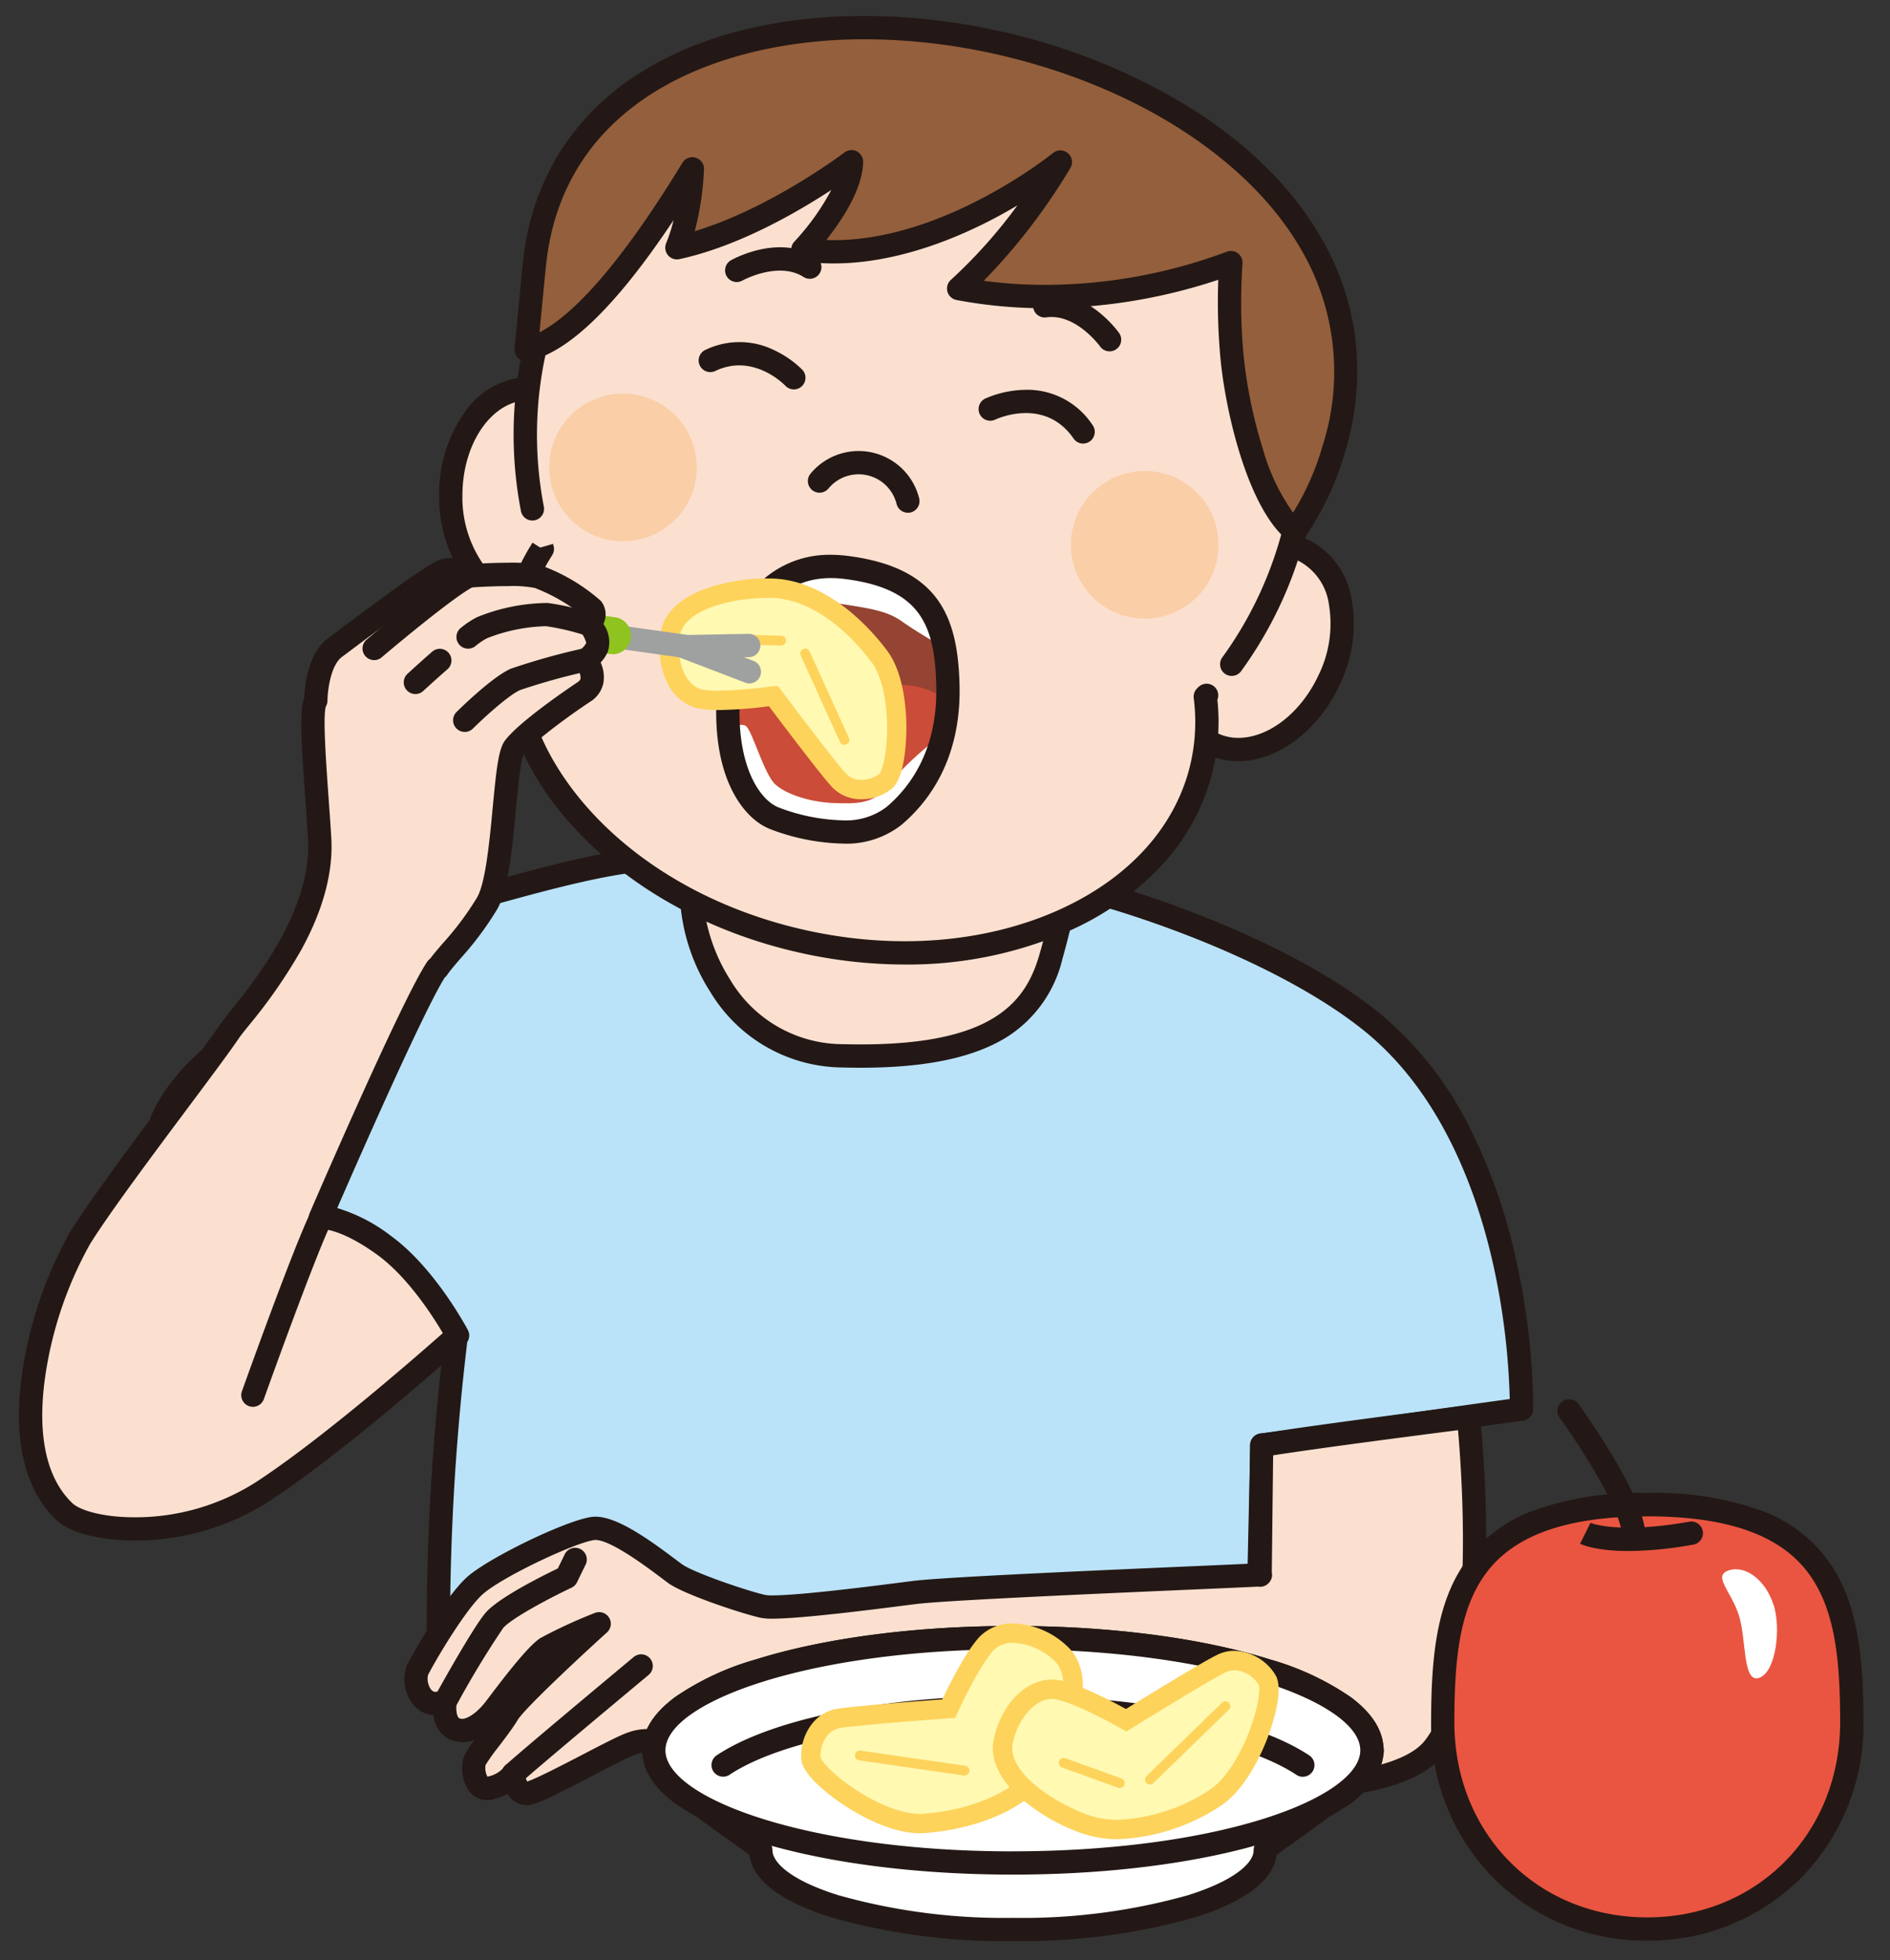
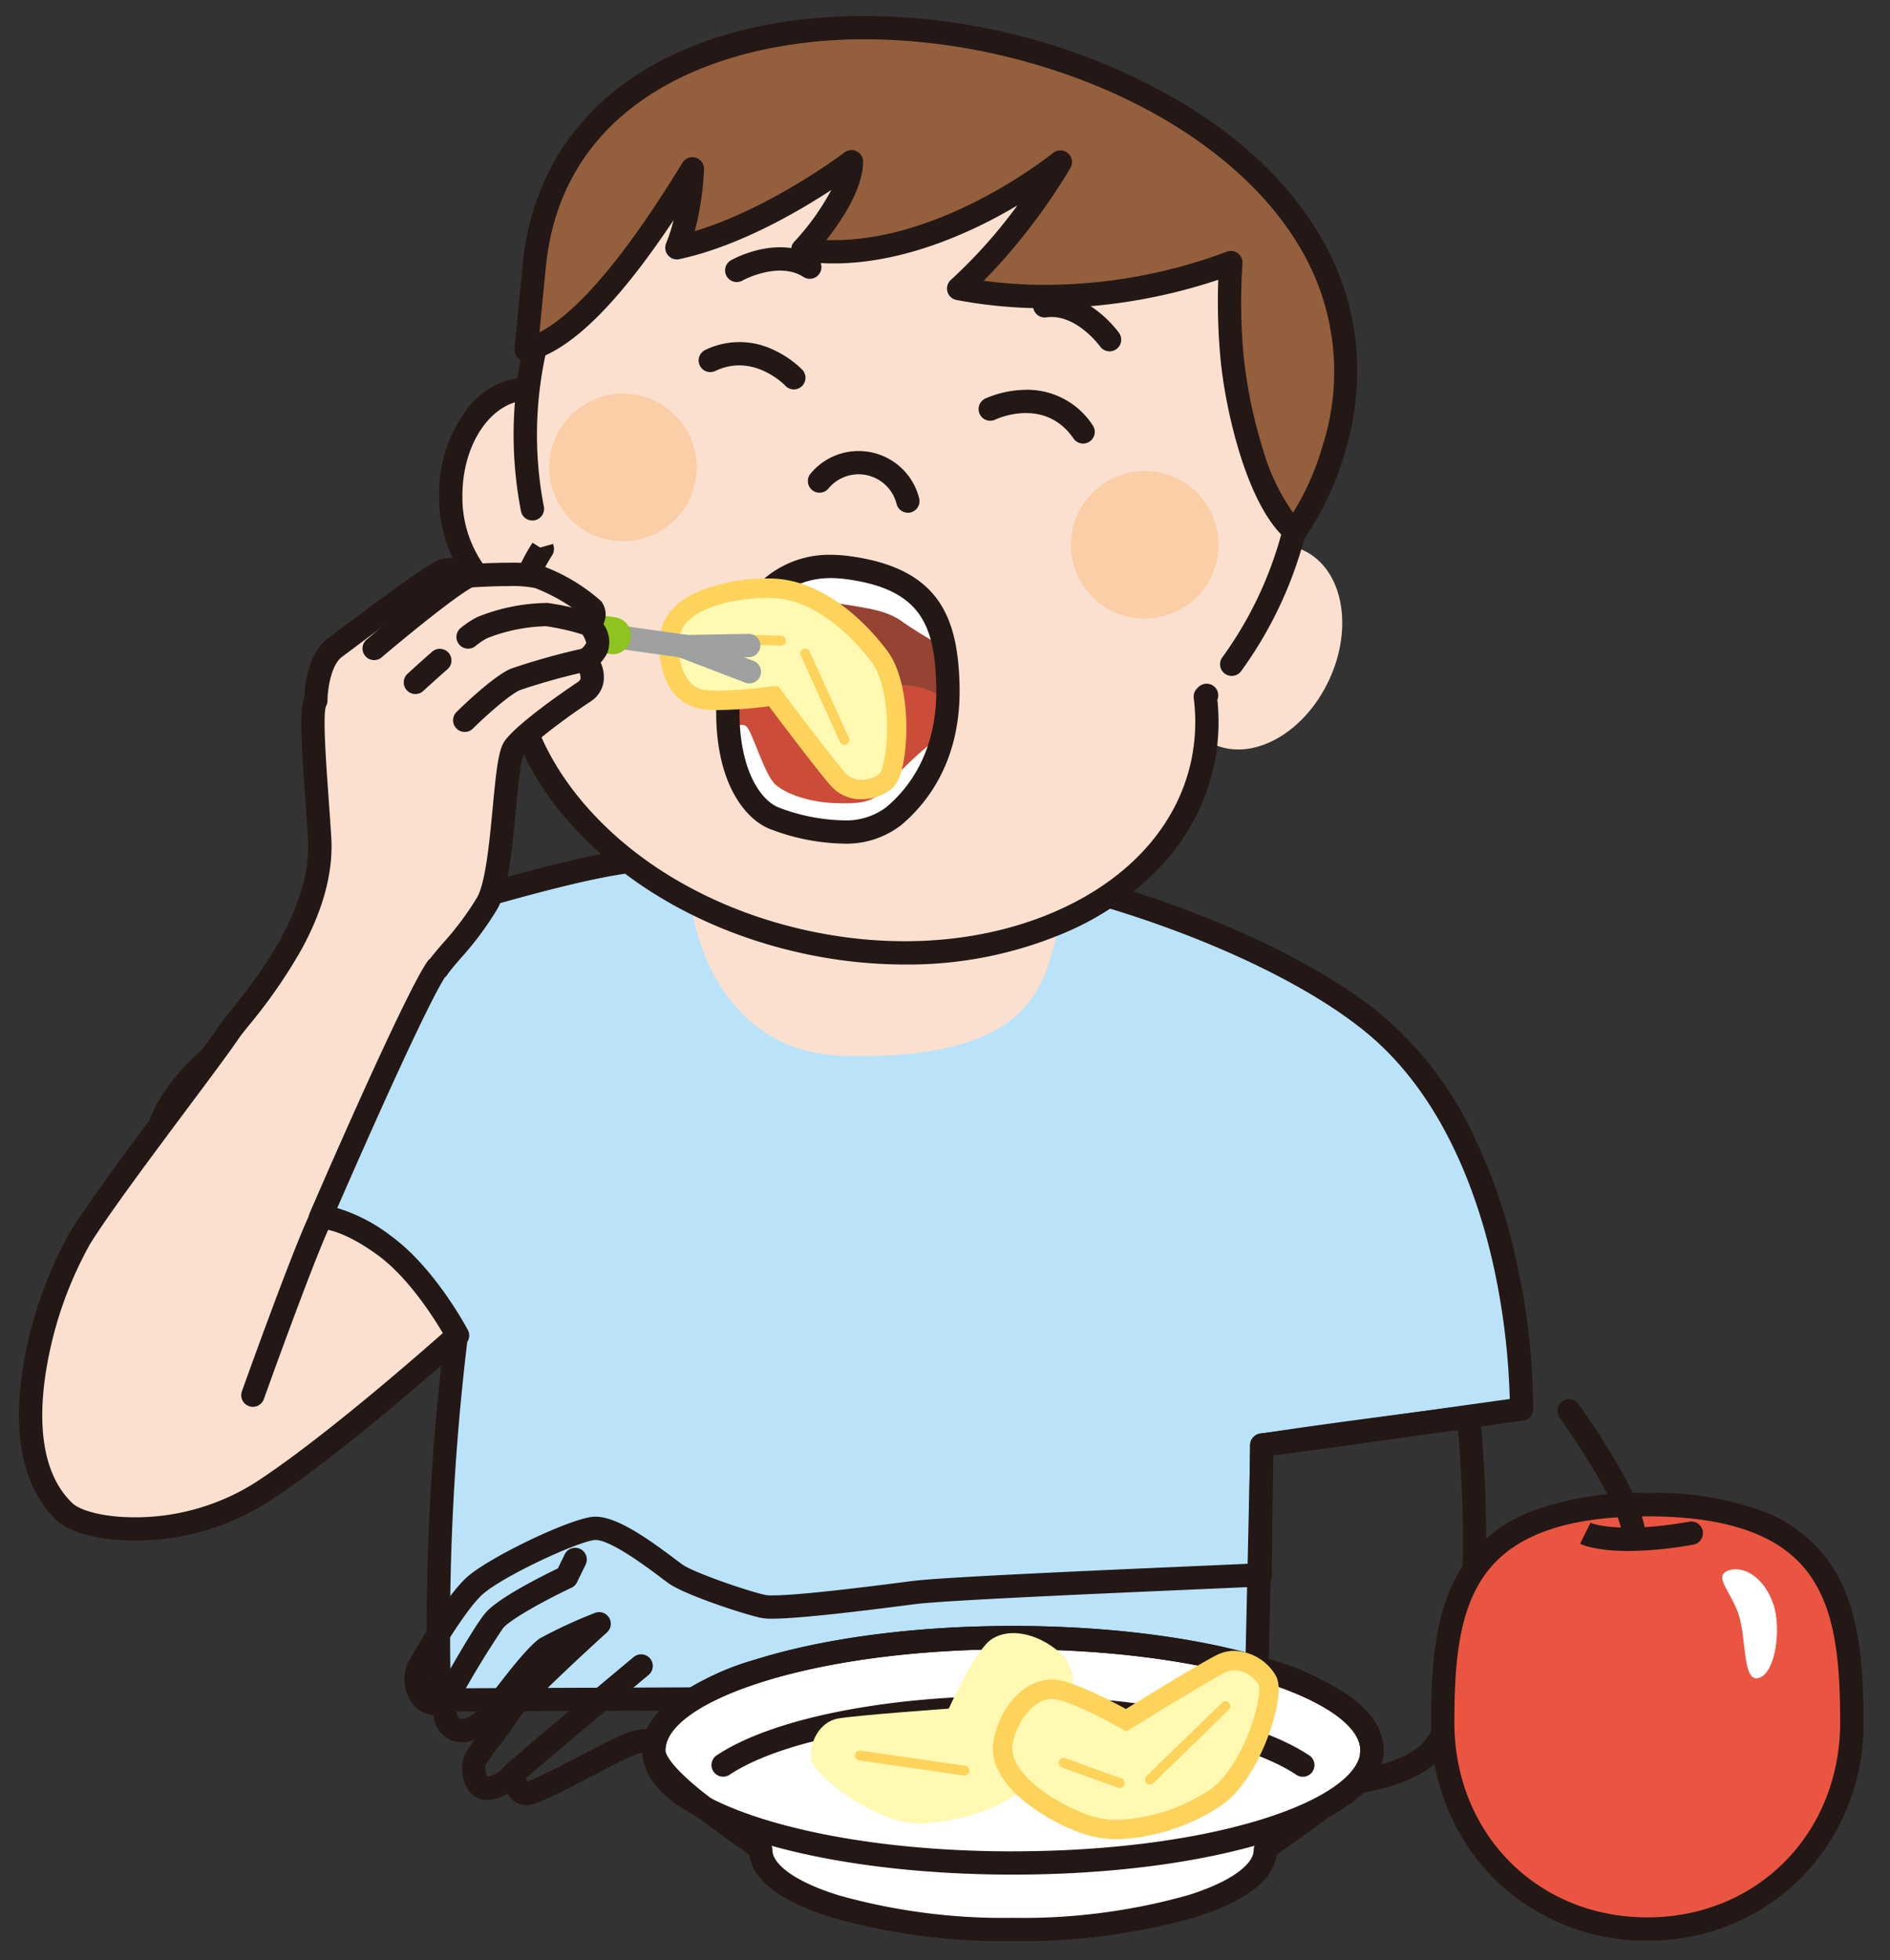
<svg xmlns="http://www.w3.org/2000/svg" id="グループ_3284" data-name="グループ 3284" width="222.793" height="231" viewBox="0 0 222.793 231">
  <rect x="0" y="0" width="222.793" height="231" fill="#333333" stroke="none" />
  <defs>
    <clipPath id="clip-path">
      <rect id="長方形_2289" data-name="長方形 2289" width="222.793" height="231" fill="none" />
    </clipPath>
    <clipPath id="clip-path-2">
      <path id="パス_18760" data-name="パス 18760" d="M44.3,45.645c-1.841,11.36,1.939,16.962,5.073,18.137,4.133,1.547,10.42,2.742,14.024-.294s6.542-7.932,6.366-15.375S67.742,35.519,57.87,34.207a16.368,16.368,0,0,0-1.9-.137c-8.853,0-11.223,8.873-11.654,11.556" transform="translate(-43.813 -34.07)" fill="none" />
    </clipPath>
  </defs>
  <g id="グループ_3281" data-name="グループ 3281" clip-path="url(#clip-path)">
    <path id="パス_18737" data-name="パス 18737" d="M154.308,118.814c-11.791,1.7-14.572,1.959-14.572,1.959l-.666,29.673-96.286.392a284.659,284.659,0,0,1,1.88-42.071c.333-3.212-9.636,9.323-12.516,8.3-6.757-2.35-15.042-8.05-20.9-23.993-2.233-6.072-3.31-9.284,2-15.414,4.426-5.112,22.328-18.254,30.476-20.448,5.954-1.606,15.081-4.387,21.506-5.23s38.546-.1,48.672,2.1c10.146,2.194,28.087,8.207,38.781,16.844,18.254,14.748,17.647,45.636,17.647,45.636s-6.326.862-16.022,2.252" transform="translate(9.021 49.51)" fill="#bae3f9" />
    <path id="パス_18738" data-name="パス 18738" d="M43.623,153.047a1.373,1.373,0,0,1-1.372-1.331,278.477,278.477,0,0,1,1.66-40.092c-.657.578-1.4,1.265-2.024,1.848-3.815,3.544-6.47,5.867-8.529,5.867a2.475,2.475,0,0,1-.828-.138,28.853,28.853,0,0,1-11.308-7.231c-4.2-4.272-7.7-10.187-10.421-17.583-2.2-6-3.662-9.959,2.249-16.786,2.285-2.639,7.95-7.279,14.1-11.547,4.16-2.888,11.907-7.94,17.06-9.328,1.162-.313,2.45-.673,3.814-1.054,5.618-1.569,12.609-3.521,17.87-4.211,2.2-.289,6.649-.35,9.99-.35,11.532,0,31.3.765,39.151,2.465a125.679,125.679,0,0,1,19.407,6.074c8.189,3.3,15.086,7.119,19.945,11.044a41.594,41.594,0,0,1,10.821,13.8,65.7,65.7,0,0,1,5.325,15.316,81.715,81.715,0,0,1,2.011,17.613,1.373,1.373,0,0,1-1.187,1.333c-.063.009-6.433.877-16.012,2.251-7.837,1.133-11.7,1.626-13.422,1.831l-.639,28.473a1.373,1.373,0,0,1-1.367,1.342l-96.286.392ZM45.241,107.7a1.6,1.6,0,0,1,1.2.527,1.877,1.877,0,0,1,.423,1.515l-.017.164A283.119,283.119,0,0,0,44.958,150.3l93.609-.381.636-28.337a1.373,1.373,0,0,1,1.247-1.336c.027,0,2.931-.278,14.5-1.95,7.18-1.03,12.56-1.776,14.837-2.09a83.425,83.425,0,0,0-1.951-15.856c-1.9-8.492-6.073-20.16-15.178-27.516-9.652-7.8-26.572-14.054-38.208-16.57-6.851-1.484-25.355-2.4-38.57-2.4a93.97,93.97,0,0,0-9.633.326c-5.067.664-11.954,2.588-17.488,4.133-1.37.383-2.664.744-3.838,1.061C37,61.51,19.273,74.609,15.125,79.4c-4.851,5.6-3.878,8.247-1.747,14.042,4.579,12.467,11.125,20.041,20.008,23.152.147-.015.812-.16,2.536-1.514,1.307-1.026,2.789-2.4,4.1-3.618C43.076,108.621,44.156,107.7,45.241,107.7Z" transform="translate(8.182 48.673)" fill="#231815" />
    <path id="パス_18739" data-name="パス 18739" d="M43.374,49.86s-1.7,7.443-1.7,9.3,2.938,17.079,17.8,17.471C77.415,77.1,82.1,71.5,83.957,64.9c1.861-6.581,3.1-14.024,3.1-14.024Z" transform="translate(39.946 47.797)" fill="#fbe0d0" />
-     <path id="パス_18740" data-name="パス 18740" d="M44.211,49.325h.032L87.92,50.343a1.373,1.373,0,0,1,1.322,1.6c-.012.075-1.268,7.594-3.128,14.173a14.96,14.96,0,0,1-6.37,9.04c-3.906,2.5-9.59,3.719-17.376,3.719-.678,0-1.383-.009-2.093-.028a18.33,18.33,0,0,1-15.6-8.821A22.811,22.811,0,0,1,41.135,60c0-1.959,1.561-8.833,1.739-9.61a1.373,1.373,0,0,1,1.337-1.065Zm42.048,3.726L45.3,52.1A67.8,67.8,0,0,0,43.88,60a20.9,20.9,0,0,0,3.114,8.551A15.48,15.48,0,0,0,60.348,76.1c.687.018,1.367.027,2.021.027,15.882,0,19.529-5.171,21.1-10.76,1.32-4.655,2.331-9.8,2.79-12.316Z" transform="translate(39.108 46.959)" fill="#231815" />
    <path id="パス_18741" data-name="パス 18741" d="M72.24,40.925c-2.958,6.287-1.626,13.162,2.977,15.316,4.6,2.174,10.733-1.175,13.691-7.482,2.958-6.287,1.626-13.142-2.977-15.316S75.2,34.638,72.24,40.925" transform="translate(67.742 31.426)" fill="#fbe0d0" />
-     <path id="パス_18742" data-name="パス 18742" d="M83.773,32.248a8.331,8.331,0,0,1,3.587.792,9.489,9.489,0,0,1,5.085,7.1,16.506,16.506,0,0,1-1.452,10.047c-2.5,5.343-7.3,8.933-11.924,8.933a8.351,8.351,0,0,1-3.6-.794,8.958,8.958,0,0,1-4.585-5.265,15.739,15.739,0,0,1,.952-11.876C74.354,35.837,79.149,32.248,83.773,32.248Zm-4.7,24.122c3.583,0,7.376-2.956,9.439-7.355a13.753,13.753,0,0,0,1.242-8.356,6.827,6.827,0,0,0-3.563-5.137,5.607,5.607,0,0,0-2.414-.529c-3.582,0-7.379,2.956-9.448,7.354a13.176,13.176,0,0,0-.855,9.775,6.28,6.28,0,0,0,3.172,3.714,5.632,5.632,0,0,0,2.423.534Z" transform="translate(66.9 30.589)" fill="#231815" />
    <path id="パス_18743" data-name="パス 18743" d="M45.561,35.974c0,6.953-4.113,12.594-9.206,12.594S27.13,42.927,27.13,35.974,31.243,23.38,36.336,23.38s9.206,5.641,9.225,12.594" transform="translate(26.007 22.413)" fill="#fbe0d0" />
    <path id="パス_18744" data-name="パス 18744" d="M37.193,50.778a9.484,9.484,0,0,1-7.63-4.251A16.5,16.5,0,0,1,26.6,36.812,16.534,16.534,0,0,1,29.552,27.1a9.462,9.462,0,0,1,7.621-4.253A9.471,9.471,0,0,1,44.8,27.1a16.6,16.6,0,0,1,2.975,9.711,16.538,16.538,0,0,1-2.957,9.718,9.462,9.462,0,0,1-7.625,4.249Zm-.02-25.188c-4.319,0-7.833,5.034-7.833,11.221A13.748,13.748,0,0,0,31.778,44.9a6.822,6.822,0,0,0,5.415,3.128c4.319,0,7.833-5.034,7.833-11.221C45.008,30.626,41.486,25.59,37.173,25.59Z" transform="translate(25.17 21.575)" fill="#231815" />
    <path id="パス_18745" data-name="パス 18745" d="M123.366,58.7a46.032,46.032,0,1,0-88.941,3.467,23.153,23.153,0,0,0-3.075,7.384c-3.682,16.492,11.458,33.9,33.786,38.879s43.423-4.368,47.085-20.859a23.384,23.384,0,0,0,.353-7.991,45.9,45.9,0,0,0,10.792-20.859" transform="translate(29.524 2.544)" fill="#fbe0d0" />
    <path id="パス_18746" data-name="パス 18746" d="M114.884,75.743A46.025,46.025,0,1,0,32.445,57.39" transform="translate(30.309 2.544)" fill="#fbe0d0" />
    <path id="パス_18747" data-name="パス 18747" d="M115.723,77.955a1.373,1.373,0,0,1-1.109-2.18,44.653,44.653,0,1,0-79.98-17.8,1.375,1.375,0,1,1-2.7.518,47.412,47.412,0,1,1,84.9,18.9,1.371,1.371,0,0,1-1.111.562Z" transform="translate(29.469 1.704)" fill="#231815" />
    <path id="パス_18748" data-name="パス 18748" d="M45.179,19.143a1.373,1.373,0,0,1-.678-2.567c.228-.129,5.645-3.136,10.012-.355a1.373,1.373,0,1,1-1.475,2.316c-2.943-1.874-7.143.4-7.185.428a1.366,1.366,0,0,1-.674.178Z" transform="translate(41.668 14.097)" fill="#231815" />
    <path id="パス_18749" data-name="パス 18749" d="M71.348,24.632a1.371,1.371,0,0,1-1.119-.576h0c-.028-.039-2.841-3.9-6.319-3.432a1.373,1.373,0,1,1-.366-2.721c5.131-.69,8.769,4.347,8.922,4.562a1.373,1.373,0,0,1-1.118,2.167Z" transform="translate(59.45 16.775)" fill="#231815" />
    <path id="パス_18750" data-name="パス 18750" d="M60.586,34.582a1.373,1.373,0,0,1-1.333-1.05,4.611,4.611,0,0,0-8.028-1.8,1.373,1.373,0,0,1-2.155-1.7A7.356,7.356,0,0,1,61.923,32.9a1.374,1.374,0,0,1-1.337,1.689Z" transform="translate(46.432 25.844)" fill="#231815" />
    <path id="パス_18751" data-name="パス 18751" d="M61.038,28.357a8.7,8.7,0,1,1,.014,0" transform="translate(73.895 44.552)" fill="#facea7" />
    <path id="パス_18752" data-name="パス 18752" d="M30.272,23.711a8.7,8.7,0,1,1,.014,0" transform="translate(43.161 40.08)" fill="#facea7" />
    <path id="パス_18753" data-name="パス 18753" d="M77.975,82.431a56.673,56.673,0,0,1-12.308-1.376c-11.085-2.47-20.81-8-27.385-15.56a33.252,33.252,0,0,1-6.828-11.919,25.063,25.063,0,0,1-.614-13.039,24.37,24.37,0,0,1,3.26-7.82l.907.576,1.513-.432s.047.165.071.26a1.373,1.373,0,0,1-.173,1.068,21.639,21.639,0,0,0-2.894,6.944c-1.684,7.542.744,15.554,6.835,22.562,6.192,7.124,15.394,12.338,25.91,14.681S87.322,79.9,95.952,76.081c8.488-3.76,14.085-9.983,15.759-17.522a22.045,22.045,0,0,0,.331-7.522,1.373,1.373,0,0,1,.381-1.131l.009-.01a1.831,1.831,0,0,1,.368-.329,1.373,1.373,0,0,1,2.029,1.669,24.732,24.732,0,0,1-.436,7.917A25.059,25.059,0,0,1,108.3,70.7a33.243,33.243,0,0,1-11.239,7.894,47.207,47.207,0,0,1-19.086,3.837Z" transform="translate(28.675 31.24)" fill="#231815" />
    <path id="パス_18754" data-name="パス 18754" d="M49.435,27.61C59.561,25.436,70.02,17.464,70.02,17.464c-.1,4.446-5.739,10.361-5.739,10.361C79.382,30.019,94.64,17.5,94.64,17.5A65.473,65.473,0,0,1,82.653,32.408c17.1,3.271,32.082-3.055,32.082-3.055a68.31,68.31,0,0,0,.118,10.949c.568,6.346,3.251,17.451,7.5,20.761.2-.686,2.742-3.682,4.5-9.7,7.266-24.581-14.846-42.4-39.662-47.947C62.381-2.1,35.1,5.047,32.63,29.647c-.548,5.465-.96,9.969-.96,9.969,7.208-1.626,15.845-15.179,19.586-21.31a30.336,30.336,0,0,1-1.822,9.284" transform="translate(30.36 1.593)" fill="#945f3c" />
    <path id="パス_18755" data-name="パス 18755" d="M72.353,1.127a73.712,73.712,0,0,1,15.98,1.792,72.52,72.52,0,0,1,22.078,8.8C117.357,16.01,122.623,21.15,126.063,27a31.42,31.42,0,0,1,4.16,11.957A33.043,33.043,0,0,1,129.014,52.6a34.664,34.664,0,0,1-4.1,9.048c-.17.272-.361.579-.419.7a1.373,1.373,0,0,1-2.144.645c-4.762-3.709-7.45-15.292-8.025-21.722a73.333,73.333,0,0,1-.239-9.054,65.085,65.085,0,0,1-20.436,3.35A55.582,55.582,0,0,1,83.236,34.6a1.373,1.373,0,0,1-.636-2.4,59.551,59.551,0,0,0,7.812-8.751c-.762.453-1.584.92-2.461,1.389-4.656,2.487-11.764,5.452-19.184,5.452a26.825,26.825,0,0,1-3.843-.272,1.373,1.373,0,0,1-.8-2.306,28.6,28.6,0,0,0,4.348-6.079c-3.941,2.584-10.945,6.656-17.913,8.153a1.373,1.373,0,0,1-1.659-1.34v-.02a1.373,1.373,0,0,1,.106-.527,18.61,18.61,0,0,0,.871-2.712C43.16,35.274,37.551,40.723,32.81,41.793a1.373,1.373,0,0,1-1.669-1.464c0-.045.418-4.574.961-9.982A30.225,30.225,0,0,1,36.463,17.18a29.664,29.664,0,0,1,9.125-9.131C52.573,3.52,61.828,1.127,72.353,1.127ZM122.9,59.668a31.368,31.368,0,0,0,3.474-7.848A28.574,28.574,0,0,0,123.7,28.383C117.439,17.748,104,9.23,87.735,5.6A70.961,70.961,0,0,0,72.353,3.872c-16.841,0-35.542,7.027-37.52,26.749-.313,3.122-.584,5.95-.757,7.787,3.447-1.769,8.847-6.872,16.846-19.98a1.373,1.373,0,0,1,2.544.751,34.438,34.438,0,0,1-1.09,7.307c8.93-2.682,17.555-9.2,17.649-9.276a1.373,1.373,0,0,1,2.2,1.122c-.047,2.12-1.108,4.678-3.153,7.6-.408.584-.814,1.122-1.189,1.6q.436.015.876.015c13.148,0,25.718-10.166,25.843-10.269a1.373,1.373,0,0,1,2.049,1.765A70.96,70.96,0,0,1,86.439,32.336a53.974,53.974,0,0,0,7.21.477,61.308,61.308,0,0,0,21.392-3.886,1.373,1.373,0,0,1,1.9,1.387,67.672,67.672,0,0,0,.118,10.7,56.244,56.244,0,0,0,2.31,11.224,24.243,24.243,0,0,0,3.537,7.43Z" transform="translate(29.522 0.756)" fill="#231815" />
    <path id="パス_18756" data-name="パス 18756" d="M44.307,45.632c.47-2.86,3.134-12.79,13.554-11.419,9.891,1.293,11.713,6.463,11.889,13.906s-2.762,12.339-6.366,15.375-9.891,1.841-14.024.294c-3.134-1.175-6.914-6.777-5.073-18.137" transform="translate(41.99 32.674)" fill="#954332" />
  </g>
  <g id="グループ_3282" data-name="グループ 3282" transform="translate(85.812 66.73)" clip-path="url(#clip-path-2)">
    <path id="パス_18757" data-name="パス 18757" d="M42.74,44.531s2.252-4.524,9.6-3.956a17.4,17.4,0,0,1,6.522,1.665,25.981,25.981,0,0,1,7.815-.255c3.956.548,9.284,5.6,9.284,5.6l-13.75,17.06L46.99,61.14Z" transform="translate(-44.841 -27.882)" fill="#cb4c38" />
    <path id="パス_18758" data-name="パス 18758" d="M72.118,46s-4.6-2.487-7.188-4.329c-1.8-1.293-4.054-1.567-7.56-2.115a10.883,10.883,0,0,0-7.737,1.665c-1.939,1.116-6.463.823-6.463.823l6.463-9.127,19.547.372L72.138,46.02Z" transform="translate(-44.429 -35.172)" fill="#fff" />
    <path id="パス_18759" data-name="パス 18759" d="M43.18,44.611s2.664-1.469,3.408-.823S48.7,49.409,50,50.624c1.293,1.195,4.152,2.115,6.914,2.213s4.7.1,6.268-1.939,6.738-7.012,9.127-7.286-5.719,14.4-5.719,14.4l-21.114-.1L43.16,44.63Z" transform="translate(-44.438 -24.927)" fill="#fff" />
  </g>
  <g id="グループ_3283" data-name="グループ 3283" clip-path="url(#clip-path)">
    <path id="パス_18761" data-name="パス 18761" d="M56.788,33.549a16.06,16.06,0,0,1,2.085.141c10.59,1.384,12.889,7.091,13.082,15.235.205,8.658-3.614,13.728-6.853,16.457a10.525,10.525,0,0,1-6.98,2.2,25.321,25.321,0,0,1-8.409-1.675c-2.179-.817-4.076-3.024-5.207-6.055-1.341-3.6-1.6-8.3-.74-13.587a1.374,1.374,0,0,1,.054-.217,19.259,19.259,0,0,1,2.861-7.137,11.811,11.811,0,0,1,10.107-5.362Zm1.334,31.292a7.9,7.9,0,0,0,5.212-1.559c2.78-2.342,6.057-6.723,5.878-14.293-.172-7.273-1.928-11.432-10.694-12.578a13.31,13.31,0,0,0-1.729-.118c-8.17,0-10.007,8.662-10.293,10.4a1.374,1.374,0,0,1-.048.2c-1.62,10.293,1.631,15.475,4.229,16.449a22.527,22.527,0,0,0,7.445,1.5Z" transform="translate(41.156 31.836)" fill="#231815" />
-     <path id="パス_18762" data-name="パス 18762" d="M124.587,103.857c-4.329.235-35.686,1.469-40.739,2.076-3.251.411-15.845,2.1-17.9,1.645s-8.716-2.664-10.361-3.858-7.09-5.6-9.617-5.327-11.654,4.6-14.043,6.8-6.052,8.6-6.7,9.872.274,4.955,3.251,3.721c0,0-.411,2.468,1.058,3.212s3.428-.49,4.955-2.527,4.622-6.111,5.954-6.992a61.081,61.081,0,0,1,6.189-2.84s-9.578,8.657-10.772,10.616-3.6,4.7-3.917,5.582,0,3.663,1.939,3.134a4.315,4.315,0,0,0,2.585-1.567s.294,2.311,1.645,2.233c1.371-.078,10.048-5.014,12.124-5.8s3.173-.45,5.347.764c2.194,1.214,7.071.059,8.873-.47s13.377.529,17.255.94S93.7,126.4,93.7,126.4c12.222,1.351,26.167,3.232,34.668,2.7,5.367-.333,13.671-1.136,16.609-4.779,7.4-9.166,4.133-39.055,4.133-39.055S131.4,87.5,124.724,88.6l-.176,15.3Z" transform="translate(23.994 81.742)" fill="#fbe0d0" />
    <path id="パス_18763" data-name="パス 18763" d="M149.945,84.735a1.373,1.373,0,0,1,1.364,1.223,151.932,151.932,0,0,1,.718,16.257c-.147,11.752-1.879,19.763-5.147,23.81-3.157,3.914-11.06,4.881-17.592,5.287-1,.062-2.119.094-3.318.094-7.1,0-16.586-1.089-25.755-2.141-1.928-.221-3.921-.45-5.83-.661-.085-.01-8.152-.925-11.981-1.331-2.636-.28-11.067-1.077-15.1-1.077a7.793,7.793,0,0,0-1.622.09,25.8,25.8,0,0,1-6.5,1.061,7.007,7.007,0,0,1-3.422-.708,5.724,5.724,0,0,0-2.7-1.015,4.3,4.3,0,0,0-1.5.335c-.766.289-2.768,1.328-4.7,2.333-5.04,2.616-6.878,3.5-7.826,3.551h-.145a2.6,2.6,0,0,1-2.216-1.333,7.6,7.6,0,0,1-1.59.617,3.131,3.131,0,0,1-.821.114,2.649,2.649,0,0,1-2.206-1.173,4.763,4.763,0,0,1-.564-3.86,9.34,9.34,0,0,1,1.321-2.085,3.707,3.707,0,0,1-3.057-.07,3.518,3.518,0,0,1-1.81-2.823,3.416,3.416,0,0,1-2.725-1.719,4.732,4.732,0,0,1-.378-4.237c.455-.9,4.315-7.8,6.994-10.261,2.5-2.29,11.916-6.834,14.824-7.15a3.567,3.567,0,0,1,.384-.02c2.528,0,6.194,2.6,9.432,5.038.3.226.557.419.756.564,1.383,1,7.777,3.175,9.848,3.628a4.511,4.511,0,0,0,.82.044c3.3,0,11.907-1.106,15.585-1.578l1.031-.132c3.815-.458,22.126-1.257,33.066-1.734,2.694-.117,4.974-.217,6.449-.286l.161-13.968a1.373,1.373,0,0,1,1.15-1.339c6.628-1.088,24.258-3.315,24.436-3.337a1.374,1.374,0,0,1,.166-.008ZM125.97,128.66c1.142,0,2.2-.03,3.148-.089,3.172-.2,12.823-.8,15.626-4.271,2.83-3.5,4.4-11.143,4.538-22.093.08-6.285-.344-12.014-.569-14.56-4.045.516-15.811,2.033-21.794,2.963l-.159,13.776a1.373,1.373,0,0,1-.367,1.279l-.039.039a1.373,1.373,0,0,1-1.217.379c-1.315.066-4.051.186-7.439.333-10.9.475-29.147,1.271-32.85,1.716l-1.017.13c-3.73.479-12.464,1.6-15.934,1.6a6.827,6.827,0,0,1-1.408-.108c-2.117-.464-9-2.729-10.874-4.089-.209-.152-.478-.354-.794-.592-1.63-1.227-5.959-4.486-7.781-4.486a.817.817,0,0,0-.087,0c-2.194.238-11.025,4.389-13.263,6.443-2.081,1.91-5.577,7.855-6.4,9.482a2.2,2.2,0,0,0,.291,1.592c.25.384.489.384.6.384a1.657,1.657,0,0,0,.606-.145,1.373,1.373,0,0,1,1.879,1.494c-.094.6-.015,1.59.324,1.762a.666.666,0,0,0,.312.07c.636,0,1.787-.679,2.924-2.2,3.241-4.322,5.183-6.578,6.3-7.313a58.365,58.365,0,0,1,6.433-2.968,1.373,1.373,0,0,1,1.434,2.291c-3.646,3.3-9.726,9.01-10.521,10.312-.6.992-1.481,2.144-2.254,3.16a21.912,21.912,0,0,0-1.542,2.167,2.268,2.268,0,0,0,.221,1.363.6.6,0,0,0,.063-.014,3.385,3.385,0,0,0,1.783-.973,1.311,1.311,0,0,1,1.423-.666,1.4,1.4,0,0,1,1.1,1.224,3,3,0,0,0,.324,1c1.049-.326,4.492-2.113,6.6-3.207,2.19-1.137,4.082-2.119,5-2.465a6.9,6.9,0,0,1,2.466-.512,8.139,8.139,0,0,1,4.035,1.361,4.418,4.418,0,0,0,2.088.362,23.448,23.448,0,0,0,5.729-.95,8.648,8.648,0,0,1,2.394-.2c4.175,0,12.527.789,15.393,1.093,3.839.407,11.916,1.324,12,1.333,1.911.211,3.907.44,5.837.662C109.62,127.581,119.022,128.66,125.97,128.66Z" transform="translate(23.158 80.904)" fill="#231815" />
    <path id="パス_18764" data-name="パス 18764" d="M31.718,115.191a1.373,1.373,0,0,1-.936-2.376c1.751-1.633,14.593-12.328,15.139-12.782a1.373,1.373,0,1,1,1.757,2.11c-.133.111-13.328,11.1-15.024,12.68A1.368,1.368,0,0,1,31.718,115.191Z" transform="translate(28.765 95.264)" fill="#231815" />
    <path id="パス_18765" data-name="パス 18765" d="M27.637,112.768a1.373,1.373,0,0,1-1.2-2.036c.441-.8,4.357-7.864,5.9-9.731,1.476-1.783,6.724-4.4,8.572-5.289l.789-1.624a1.373,1.373,0,1,1,2.469,1.2l-1,2.057a1.373,1.373,0,0,1-.65.642c-2.805,1.321-7.163,3.673-8.067,4.765a108.045,108.045,0,0,0-5.614,9.307,1.372,1.372,0,0,1-1.2.709Z" transform="translate(24.853 89.129)" fill="#231815" />
    <path id="パス_18766" data-name="パス 18766" d="M52.55,48.082s6.346,8.481,7.776,9.989,3.976,1.273,5.465.078C67.3,56.954,68,47.436,65.085,43.479c-2.937-3.979-7.775-8.089-13-8.089s-11.027,1.665-11.673,5.386c-.627,3.721.96,7.227,3.643,7.7,2.7.47,8.481-.392,8.481-.392" transform="translate(38.604 33.926)" fill="#fff9b1" />
    <path id="パス_18767" data-name="パス 18767" d="M63.647,60.963h0a4.684,4.684,0,0,1-3.452-1.41C58.933,58.222,54.17,51.908,52.736,50a49.953,49.953,0,0,1-5.915.453,13.668,13.668,0,0,1-2.27-.157,5.4,5.4,0,0,1-3.9-3.271,9.842,9.842,0,0,1-.672-5.74c.369-2.122,2.034-3.835,4.817-4.958a21.946,21.946,0,0,1,7.983-1.381c7.056,0,12.441,6.546,13.923,8.552,2.018,2.736,2.236,7.24,2.236,9.049,0,.971-.084,5.882-1.74,7.194a5.764,5.764,0,0,1-3.551,1.222Zm-10.5-13.326h.676l.342.457c2.181,2.915,6.6,8.733,7.69,9.887a2.428,2.428,0,0,0,1.8.7h0a3.5,3.5,0,0,0,2.116-.716c.318-.358.917-2.412.89-5.619s-.7-6.01-1.789-7.491c-1.321-1.788-6.1-7.625-12.086-7.625-4.859,0-10.042,1.525-10.549,4.44-.523,3.1.72,6.028,2.715,6.377a11.473,11.473,0,0,0,1.877.123,51.462,51.462,0,0,0,6.238-.52Z" transform="translate(37.907 33.229)" fill="#fdd35c" />
    <path id="パス_18768" data-name="パス 18768" d="M53.421,26.326a1.369,1.369,0,0,1-1-.427c-.168-.175-3.788-3.854-8.232-1.76a1.373,1.373,0,1,1-1.17-2.483,9.252,9.252,0,0,1,8.118.066,11.8,11.8,0,0,1,3.277,2.29,1.373,1.373,0,0,1-1,2.315Z" transform="translate(40.162 19.566)" fill="#231815" />
    <path id="パス_18769" data-name="パス 18769" d="M71.377,29.957a1.371,1.371,0,0,1-1.131-.593c-3.383-4.9-8.977-2.353-9.213-2.242a1.373,1.373,0,1,1-1.178-2.48,12.234,12.234,0,0,1,4.471-1.014A9.208,9.208,0,0,1,72.5,27.8a1.373,1.373,0,0,1-1.128,2.153Z" transform="translate(56.307 22.32)" fill="#231815" />
    <path id="パス_18770" data-name="パス 18770" d="M124,111.819c0-7.345-18.959-13.279-42.326-13.279S39.35,104.494,39.35,111.819c0,3.819,12.614,11.066,12.614,11.791,0,5.151,13.3,9.323,29.732,9.323s29.732-4.172,29.732-9.323c0-.725,12.614-7.972,12.614-11.791" transform="translate(37.722 94.463)" fill="#fff" />
    <path id="パス_18771" data-name="パス 18771" d="M82.513,98c11.441,0,22.215,1.4,30.336,3.948a32.373,32.373,0,0,1,9.48,4.428c2.434,1.805,3.734,3.79,3.87,5.9a1.373,1.373,0,0,1,.051.372c0,3.114-4.927,6.852-10.415,10.729-.848.6-1.788,1.263-2.234,1.624-.371,2.947-3.682,5.476-9.63,7.341a74.622,74.622,0,0,1-21.439,2.793,74.622,74.622,0,0,1-21.439-2.793c-5.949-1.866-9.259-4.395-9.63-7.341-.446-.361-1.386-1.025-2.234-1.624-5.489-3.877-10.415-7.615-10.415-10.729,0-2.249,1.306-4.358,3.883-6.268a32.427,32.427,0,0,1,9.479-4.428C60.305,99.41,71.079,98,82.513,98Zm40.965,14.833a1.39,1.39,0,0,1-.012-.181c0-2.817-4.276-5.839-11.439-8.084-7.862-2.465-18.344-3.823-29.515-3.823-24.134,0-40.953,6.275-40.953,11.907,0,.186.147,1.245,3.055,3.784,1.941,1.695,4.4,3.434,6.2,4.7.818.578,1.524,1.077,2.036,1.467.681.519,1.323,1.009,1.323,1.837,0,1.38,2.034,3.493,7.742,5.284A71.855,71.855,0,0,0,82.533,132.4a71.855,71.855,0,0,0,20.618-2.667c5.708-1.79,7.742-3.9,7.742-5.284,0-.828.643-1.318,1.323-1.837.512-.391,1.219-.889,2.036-1.467,1.8-1.269,4.258-3.008,6.2-4.7,2.4-2.1,2.918-3.187,3.026-3.607Z" transform="translate(36.884 93.625)" fill="#231815" />
-     <path id="パス_18772" data-name="パス 18772" d="M124,111.819c0,7.345-18.959,13.279-42.326,13.279S39.35,119.145,39.35,111.819,58.309,98.54,81.676,98.54,124,104.494,124,111.819" transform="translate(37.722 94.463)" fill="#fff" />
+     <path id="パス_18772" data-name="パス 18772" d="M124,111.819c0,7.345-18.959,13.279-42.326,13.279" transform="translate(37.722 94.463)" fill="#fff" />
    <path id="パス_18773" data-name="パス 18773" d="M82.513,98c11.435,0,22.208,1.4,30.336,3.956a32.426,32.426,0,0,1,9.479,4.428c2.576,1.91,3.883,4.019,3.883,6.268s-1.306,4.365-3.882,6.276a32.373,32.373,0,0,1-9.48,4.428c-8.121,2.546-18.9,3.948-30.336,3.948s-22.208-1.4-30.336-3.956A32.427,32.427,0,0,1,42.7,118.92c-2.576-1.91-3.883-4.019-3.883-6.268s1.306-4.358,3.883-6.268a32.426,32.426,0,0,1,9.479-4.428C60.305,99.41,71.079,98,82.513,98Zm0,26.559c11.17,0,21.652-1.358,29.515-3.823,7.162-2.246,11.439-5.268,11.439-8.084,0-5.632-16.819-11.907-40.953-11.907s-40.954,6.28-40.954,11.912,16.819,11.907,40.953,11.907Z" transform="translate(36.884 93.625)" fill="#231815" />
    <path id="パス_18774" data-name="パス 18774" d="M112.683,111.747a1.366,1.366,0,0,1-.758-.229c-6.014-3.99-19.132-6.568-33.419-6.568s-27.384,2.57-33.38,6.548a1.373,1.373,0,1,1-1.518-2.288c6.513-4.321,19.885-7.006,34.9-7.006s28.4,2.692,34.937,7.025a1.373,1.373,0,0,1-.76,2.517Z" transform="translate(40.891 97.651)" fill="#231815" />
    <line id="線_980" data-name="線 980" x1="4.622" y1="10.185" transform="translate(94.915 77.013)" fill="#fff9b1" />
    <path id="線_981" data-name="線 981" d="M4.975,11.115a.577.577,0,0,1-.526-.339L-.173.591A.577.577,0,0,1,.878.114L5.5,10.3a.578.578,0,0,1-.525.816Z" transform="translate(94.563 76.661)" fill="#fdd35c" />
    <line id="線_982" data-name="線 982" x2="6.307" y2="0.176" transform="translate(85.749 75.329)" fill="#fff9b1" />
    <path id="線_983" data-name="線 983" d="M6.659,1.106H6.643L.336.929A.577.577,0,0,1,.368-.225l6.307.176a.577.577,0,0,1-.016,1.154Z" transform="translate(85.396 74.976)" fill="#fdd35c" />
    <path id="パス_18775" data-name="パス 18775" d="M65.057,107.165s-10.968.783-13.1,1.175c-2.115.411-3.33,2.742-3.134,4.74.2,1.978,8.109,7.952,13.221,7.619s11.438-2.252,14.376-6.816,4.74-10.557,1.841-13.221c-2.9-2.644-6.836-3.212-8.775-1.136-1.919,2.1-4.426,7.639-4.426,7.639" transform="translate(46.78 94.201)" fill="#fff9b1" />
-     <path id="パス_18776" data-name="パス 18776" d="M73.369,97.822h0a9.71,9.71,0,0,1,6.354,2.694c1.638,1.506,2.2,3.909,1.621,6.954a22.675,22.675,0,0,1-3.271,7.728c-3.955,6.143-12.682,7.169-15.262,7.337-.161.01-.327.016-.494.016-3.5,0-7.372-2.3-8.874-3.282-.809-.532-4.857-3.291-5.063-5.38-.24-2.448,1.241-5.427,4.052-5.973,1.894-.348,10.126-.966,12.569-1.145.729-1.542,2.692-5.524,4.337-7.32A5.341,5.341,0,0,1,73.369,97.822ZM62.317,120.267c.118,0,.234,0,.346-.011,4.762-.31,10.807-2.127,13.491-6.295,2.739-4.254,4.315-9.661,2.029-11.762a7.519,7.519,0,0,0-4.812-2.094h0a3.168,3.168,0,0,0-2.355.9c-1.466,1.6-3.544,5.834-4.221,7.33l-.28.62-.679.048c-3.772.269-11.339.858-12.978,1.159-1.484.289-2.34,2.033-2.2,3.488.122.455,1.507,2.073,4.207,3.817C57.614,119.246,60.333,120.267,62.317,120.267Z" transform="translate(46.084 93.504)" fill="#fdd35c" />
    <line id="線_984" data-name="線 984" x2="12.32" y2="1.782" transform="translate(101.359 206.889)" fill="#fff9b1" />
    <path id="線_985" data-name="線 985" d="M12.673,2.712a.582.582,0,0,1-.083-.006L.27.924A.577.577,0,0,1,.435-.219l12.32,1.782a.577.577,0,0,1-.082,1.149Z" transform="translate(101.006 206.537)" fill="#fdd35c" />
    <path id="線_986" data-name="線 986" d="M12.552,3.856a1.384,1.384,0,0,1-.193-.014L.647,2.2A1.374,1.374,0,0,1,1.029-.522L12.741,1.124a1.373,1.373,0,0,1-.189,2.732Z" transform="translate(68.047 73.668)" fill="#9fa0a0" />
    <path id="パス_18777" data-name="パス 18777" d="M49.714,44.145a1.369,1.369,0,0,1-.491-.091L41.506,41.1a1.373,1.373,0,0,1,.467-2.654l7.619-.137a1.373,1.373,0,1,1,.049,2.745l-.559.01,1.123.43a1.373,1.373,0,0,1-.491,2.655Z" transform="translate(38.619 36.395)" fill="#9fa0a0" />
    <path id="パス_18778" data-name="パス 18778" d="M44.854,42.408H44.58l-14.18-1.9a2.184,2.184,0,1,1,.588-4.329l14.18,1.9a2.194,2.194,0,0,1-.294,4.368" transform="translate(27.321 34.664)" fill="#8fc31f" />
    <path id="パス_18779" data-name="パス 18779" d="M49.8,81.263c1.214-1.763,3.78-4.094,5.856-7.678,2.08-3.565,1.923-16.585,3.2-18.352,1.293-1.743,6.17-5.21,8.226-6.561,2.057-1.371.215-3.78.215-3.78a3.482,3.482,0,0,0,1.332-1.508c.431-.979-.862-2.625-.862-2.625s.862-1.214.274-1.9A20.956,20.956,0,0,0,61.653,35.1c-2.057-.548-8.128-.1-8.128-.1a4.236,4.236,0,0,0-2.86-.646c-1.371.333-10.674,7.423-12.927,9.088s-2.272,6.248-2.272,6.248c-.8,1.293.02,9.166.45,16.237.627,10.42-9.088,20.468-10.674,22.818-2.625,3.9-13.985,18.489-17.588,24.326s-10.028,24.4-1.822,32.219c2.644,2.507,14.1,3.623,23.19-2.252s23.151-18.509,23.151-18.509-3.7-7.012-8.618-10.6-7.541-3.33-7.541-3.33S46.9,85.356,49.745,81.224" transform="translate(1.767 32.866)" fill="#fbe0d0" />
    <path id="パス_18780" data-name="パス 18780" d="M52.1,33.75a5.8,5.8,0,0,1,2.579.691c.787-.05,2.55-.149,4.3-.149a16.454,16.454,0,0,1,3.866.318,21.753,21.753,0,0,1,7.077,4.2,2.565,2.565,0,0,1,.28,2.7,3.7,3.7,0,0,1,.518,3.263,4.52,4.52,0,0,1-.842,1.276,4.214,4.214,0,0,1,.337,2.316,3.39,3.39,0,0,1-1.538,2.285c-2.554,1.678-6.793,4.8-7.866,6.212-.373.679-.692,4.055-.925,6.525-.44,4.662-.9,9.482-2.2,11.726A37.125,37.125,0,0,1,53.4,80.878c-.665.771-1.239,1.437-1.627,2a1.373,1.373,0,0,1-.279.3c-2.574,4.12-10.28,21.681-12.668,27.165a19.751,19.751,0,0,1,6.377,3.318c5.114,3.729,8.866,10.767,9.023,11.064a1.373,1.373,0,0,1-.3,1.662c-.578.519-14.248,12.773-23.323,18.641a29.283,29.283,0,0,1-15.646,4.5c-4.129,0-7.667-.923-9.234-2.409-3.889-3.7-5.247-9.95-3.929-18.067a48.453,48.453,0,0,1,5.527-15.869c2.263-3.664,7.531-10.72,11.764-16.389,2.614-3.5,4.872-6.525,5.854-7.983.278-.412.715-.956,1.319-1.708,2.879-3.585,9.622-11.981,9.124-20.26-.1-1.579-.213-3.208-.326-4.784-.511-7.141-.674-10.362-.12-11.845.045-1.214.382-5.238,2.822-7.042.338-.25.836-.623,1.442-1.077,7.879-5.9,10.9-7.98,11.977-8.241A3.919,3.919,0,0,1,52.1,33.75Zm2.26,3.461a1.373,1.373,0,0,1-.754-.226,3.3,3.3,0,0,0-1.505-.49,1.209,1.209,0,0,0-.249.024c-1.263.481-8.59,5.968-11.006,7.777-.612.458-1.115.835-1.456,1.087-1.387,1.025-1.711,4.14-1.715,5.15a1.373,1.373,0,0,1-.181.676c-.387,1.034.011,6.593.3,10.657.113,1.583.23,3.22.328,4.814.244,4.05-.94,8.492-3.519,13.2a61.578,61.578,0,0,1-6.2,8.943c-.542.675-.97,1.208-1.183,1.524-1.018,1.512-3.294,4.56-5.93,8.09-4.2,5.626-9.429,12.628-11.628,16.189A45.41,45.41,0,0,0,4.507,129.5c-.813,5.008-.934,11.787,3.11,15.637.839.8,3.5,1.653,7.343,1.653a26.5,26.5,0,0,0,14.155-4.064c7.644-4.942,19.02-14.872,22.155-17.645-1.161-1.97-4.118-6.6-7.685-9.2-4.093-2.984-6.365-3.07-6.611-3.07h-.007a1.316,1.316,0,0,1-1.238-.527,1.374,1.374,0,0,1-.137-1.386c.447-1.036,10.976-25.418,13.859-29.613a1.371,1.371,0,0,1,.33-.337c.429-.574.951-1.179,1.539-1.861a34.83,34.83,0,0,0,3.99-5.351c1-1.725,1.47-6.649,1.844-10.6.421-4.454.675-6.826,1.424-7.863l.01-.014c1.767-2.383,8.507-6.846,8.575-6.891.3-.2.332-.371.345-.443a2.267,2.267,0,0,0-.472-1.364,1.352,1.352,0,0,1-.263-1.114,1.333,1.333,0,0,1,.676-.9,2.15,2.15,0,0,0,.729-.806,3.54,3.54,0,0,0-.655-1.288,1.373,1.373,0,0,1-.04-1.642,1.875,1.875,0,0,0,.188-.37,21.4,21.4,0,0,0-5.542-3.172,13.826,13.826,0,0,0-3.151-.223c-2.189,0-4.491.169-4.514.17s-.064,0-.1,0Z" transform="translate(0.929 32.029)" fill="#231815" />
    <path id="パス_18781" data-name="パス 18781" d="M16.058,96.408a1.374,1.374,0,0,1-1.292-1.835c.244-.683,6-16.767,8.087-21.073a1.373,1.373,0,0,1,2.471,1.2C23.3,78.871,17.41,95.332,17.35,95.5A1.373,1.373,0,0,1,16.058,96.408Z" transform="translate(13.752 69.391)" fill="#231815" />
    <path id="パス_18782" data-name="パス 18782" d="M23.358,45.42A1.373,1.373,0,0,1,22.467,43c.9-.764,8.835-7.5,11.51-8.757a1.373,1.373,0,1,1,1.167,2.485c-1.984.932-8.539,6.352-10.9,8.361a1.367,1.367,0,0,1-.886.331Z" transform="translate(20.751 32.378)" fill="#231815" />
    <path id="パス_18783" data-name="パス 18783" d="M29.009,41.842a1.373,1.373,0,0,1-.839-2.459,10.517,10.517,0,0,1,1.909-1.257A22.42,22.42,0,0,1,38.4,36.457a31.032,31.032,0,0,1,5.412,1.257,1.373,1.373,0,0,1-.844,2.612,27.95,27.95,0,0,0-4.773-1.132,20.223,20.223,0,0,0-6.95,1.42l-.023.01a8.243,8.243,0,0,0-1.37.932A1.367,1.367,0,0,1,29.009,41.842Z" transform="translate(26.167 34.605)" fill="#231815" />
    <path id="パス_18784" data-name="パス 18784" d="M25.838,44.526a1.373,1.373,0,0,1-.932-2.381c.013-.012,1.325-1.223,2.887-2.591A1.373,1.373,0,1,1,29.6,41.621c-1.533,1.342-2.819,2.529-2.832,2.541a1.368,1.368,0,0,1-.93.364Z" transform="translate(23.128 37.268)" fill="#231815" />
    <path id="パス_18785" data-name="パス 18785" d="M28.808,49.04a1.373,1.373,0,0,1-.966-2.348c.428-.423,4.24-4.164,6.391-5.1A78.877,78.877,0,0,1,42.779,39.2a1.373,1.373,0,0,1,.613,2.676,74.626,74.626,0,0,0-8.063,2.232c-1.268.552-4.081,3.075-5.556,4.535a1.368,1.368,0,0,1-.965.4Z" transform="translate(25.975 37.22)" fill="#231815" />
    <path id="パス_18786" data-name="パス 18786" d="M135.051,116.178c0,14.161-10.792,24.365-24.111,24.365s-24.11-10.184-24.11-24.365S88.984,90.54,110.941,90.54s24.111,11.478,24.111,25.638" transform="translate(83.237 86.794)" fill="#ea5541" />
    <path id="パス_18787" data-name="パス 18787" d="M111.778,142.754a25.387,25.387,0,0,1-18.015-7.262A25.711,25.711,0,0,1,86.3,117.016c0-7.909.693-14.154,4.074-18.93a16.834,16.834,0,0,1,7.876-5.974A36.918,36.918,0,0,1,111.778,90a36.878,36.878,0,0,1,13.534,2.11,16.843,16.843,0,0,1,7.876,5.978c3.381,4.778,4.074,11.02,4.074,18.922a25.71,25.71,0,0,1-7.468,18.468,25.381,25.381,0,0,1-18.016,7.276Zm0-50c-9.6,0-15.871,2.264-19.169,6.922-2.962,4.184-3.569,9.959-3.569,17.344,0,13.108,9.775,22.993,22.738,22.993s22.738-9.885,22.738-22.993c0-7.378-.607-13.15-3.57-17.337-3.3-4.666-9.569-6.933-19.168-6.933Z" transform="translate(82.4 85.956)" fill="#231815" />
    <path id="パス_18788" data-name="パス 18788" d="M102.836,101.075a1.373,1.373,0,0,1-1.351-1.141c-.614-3.577-5.5-10.892-7.337-13.409a1.373,1.373,0,0,1,2.219-1.616c.284.39,6.976,9.62,7.823,14.561a1.374,1.374,0,0,1-1.354,1.6Z" transform="translate(89.676 80.53)" fill="#231815" />
    <path id="パス_18789" data-name="パス 18789" d="M100.884,95.186c-3.822,0-5.465-.737-5.713-.859l1.222-2.458-.023-.011c.031.014,3.153,1.364,11.593-.112a1.373,1.373,0,1,1,.473,2.7,44.153,44.153,0,0,1-7.552.74Z" transform="translate(91.089 87.605)" fill="#231815" />
    <path id="パス_18790" data-name="パス 18790" d="M109.7,98.569c.921,2.86.274,8.011-1.7,8.657s-1.469-4.544-2.39-7.4-3.134-4.622-1.175-5.269c1.978-.646,4.329,1.156,5.249,4.015" transform="translate(99.361 90.516)" fill="#fff" />
    <path id="パス_18791" data-name="パス 18791" d="M74.914,106.954s9.343-5.8,11.3-6.718,4.309.274,5.327,2-1.9,11.2-6.228,13.926c-4.348,2.722-10.577,4.877-15.649,2.9-5.053-1.978-10.028-5.778-9.245-9.617.8-3.839,3.643-6.62,6.444-6.072,2.781.568,8.05,3.584,8.05,3.584" transform="translate(57.842 95.783)" fill="#fff9b1" />
    <path id="パス_18792" data-name="パス 18792" d="M88.36,99.472a5.884,5.884,0,0,1,4.862,2.878c1.109,1.876-.662,6.647-1.029,7.585-.683,1.747-2.593,6.013-5.575,7.888a23.557,23.557,0,0,1-11.939,3.843,12.978,12.978,0,0,1-4.733-.847,22.756,22.756,0,0,1-7.18-4.344c-2.254-2.127-3.211-4.4-2.769-6.565.855-4.09,3.736-7.054,6.85-7.054a4.862,4.862,0,0,1,.933.09c2.389.488,6.307,2.559,7.8,3.38,2.084-1.288,9.114-5.613,10.845-6.427A4.511,4.511,0,0,1,88.36,99.472Zm2.888,4.025a3.58,3.58,0,0,0-2.888-1.742,2.244,2.244,0,0,0-.962.211c-1.5.706-7.973,4.662-11.185,6.655l-.578.359-.591-.338c-.051-.029-5.142-2.932-7.711-3.457a2.551,2.551,0,0,0-.484-.046c-1.974,0-4,2.3-4.614,5.233-.617,3.023,3.831,6.475,8.543,8.32a10.707,10.707,0,0,0,3.9.69A21.237,21.237,0,0,0,85.4,115.889c1.63-1.025,3.348-3.5,4.592-6.608s1.432-5.325,1.253-5.781Z" transform="translate(57.145 95.086)" fill="#fdd35c" />
    <line id="線_987" data-name="線 987" x1="8.931" y2="8.677" transform="translate(135.556 201.053)" fill="#fff9b1" />
    <path id="線_988" data-name="線 988" d="M.352,9.606a.577.577,0,0,1-.4-.991L8.881-.062a.577.577,0,0,1,.8.828L.754,9.443a.575.575,0,0,1-.4.163Z" transform="translate(135.204 200.7)" fill="#fdd35c" />
    <line id="線_989" data-name="線 989" x2="6.62" y2="2.39" transform="translate(125.371 207.751)" fill="#fff9b1" />
    <path id="線_990" data-name="線 990" d="M6.972,3.319a.576.576,0,0,1-.2-.034L.156.9A.58.58,0,0,1,.548-.191L7.168,2.2a.577.577,0,0,1-.2,1.12Z" transform="translate(125.019 207.399)" fill="#fdd35c" />
  </g>
</svg>